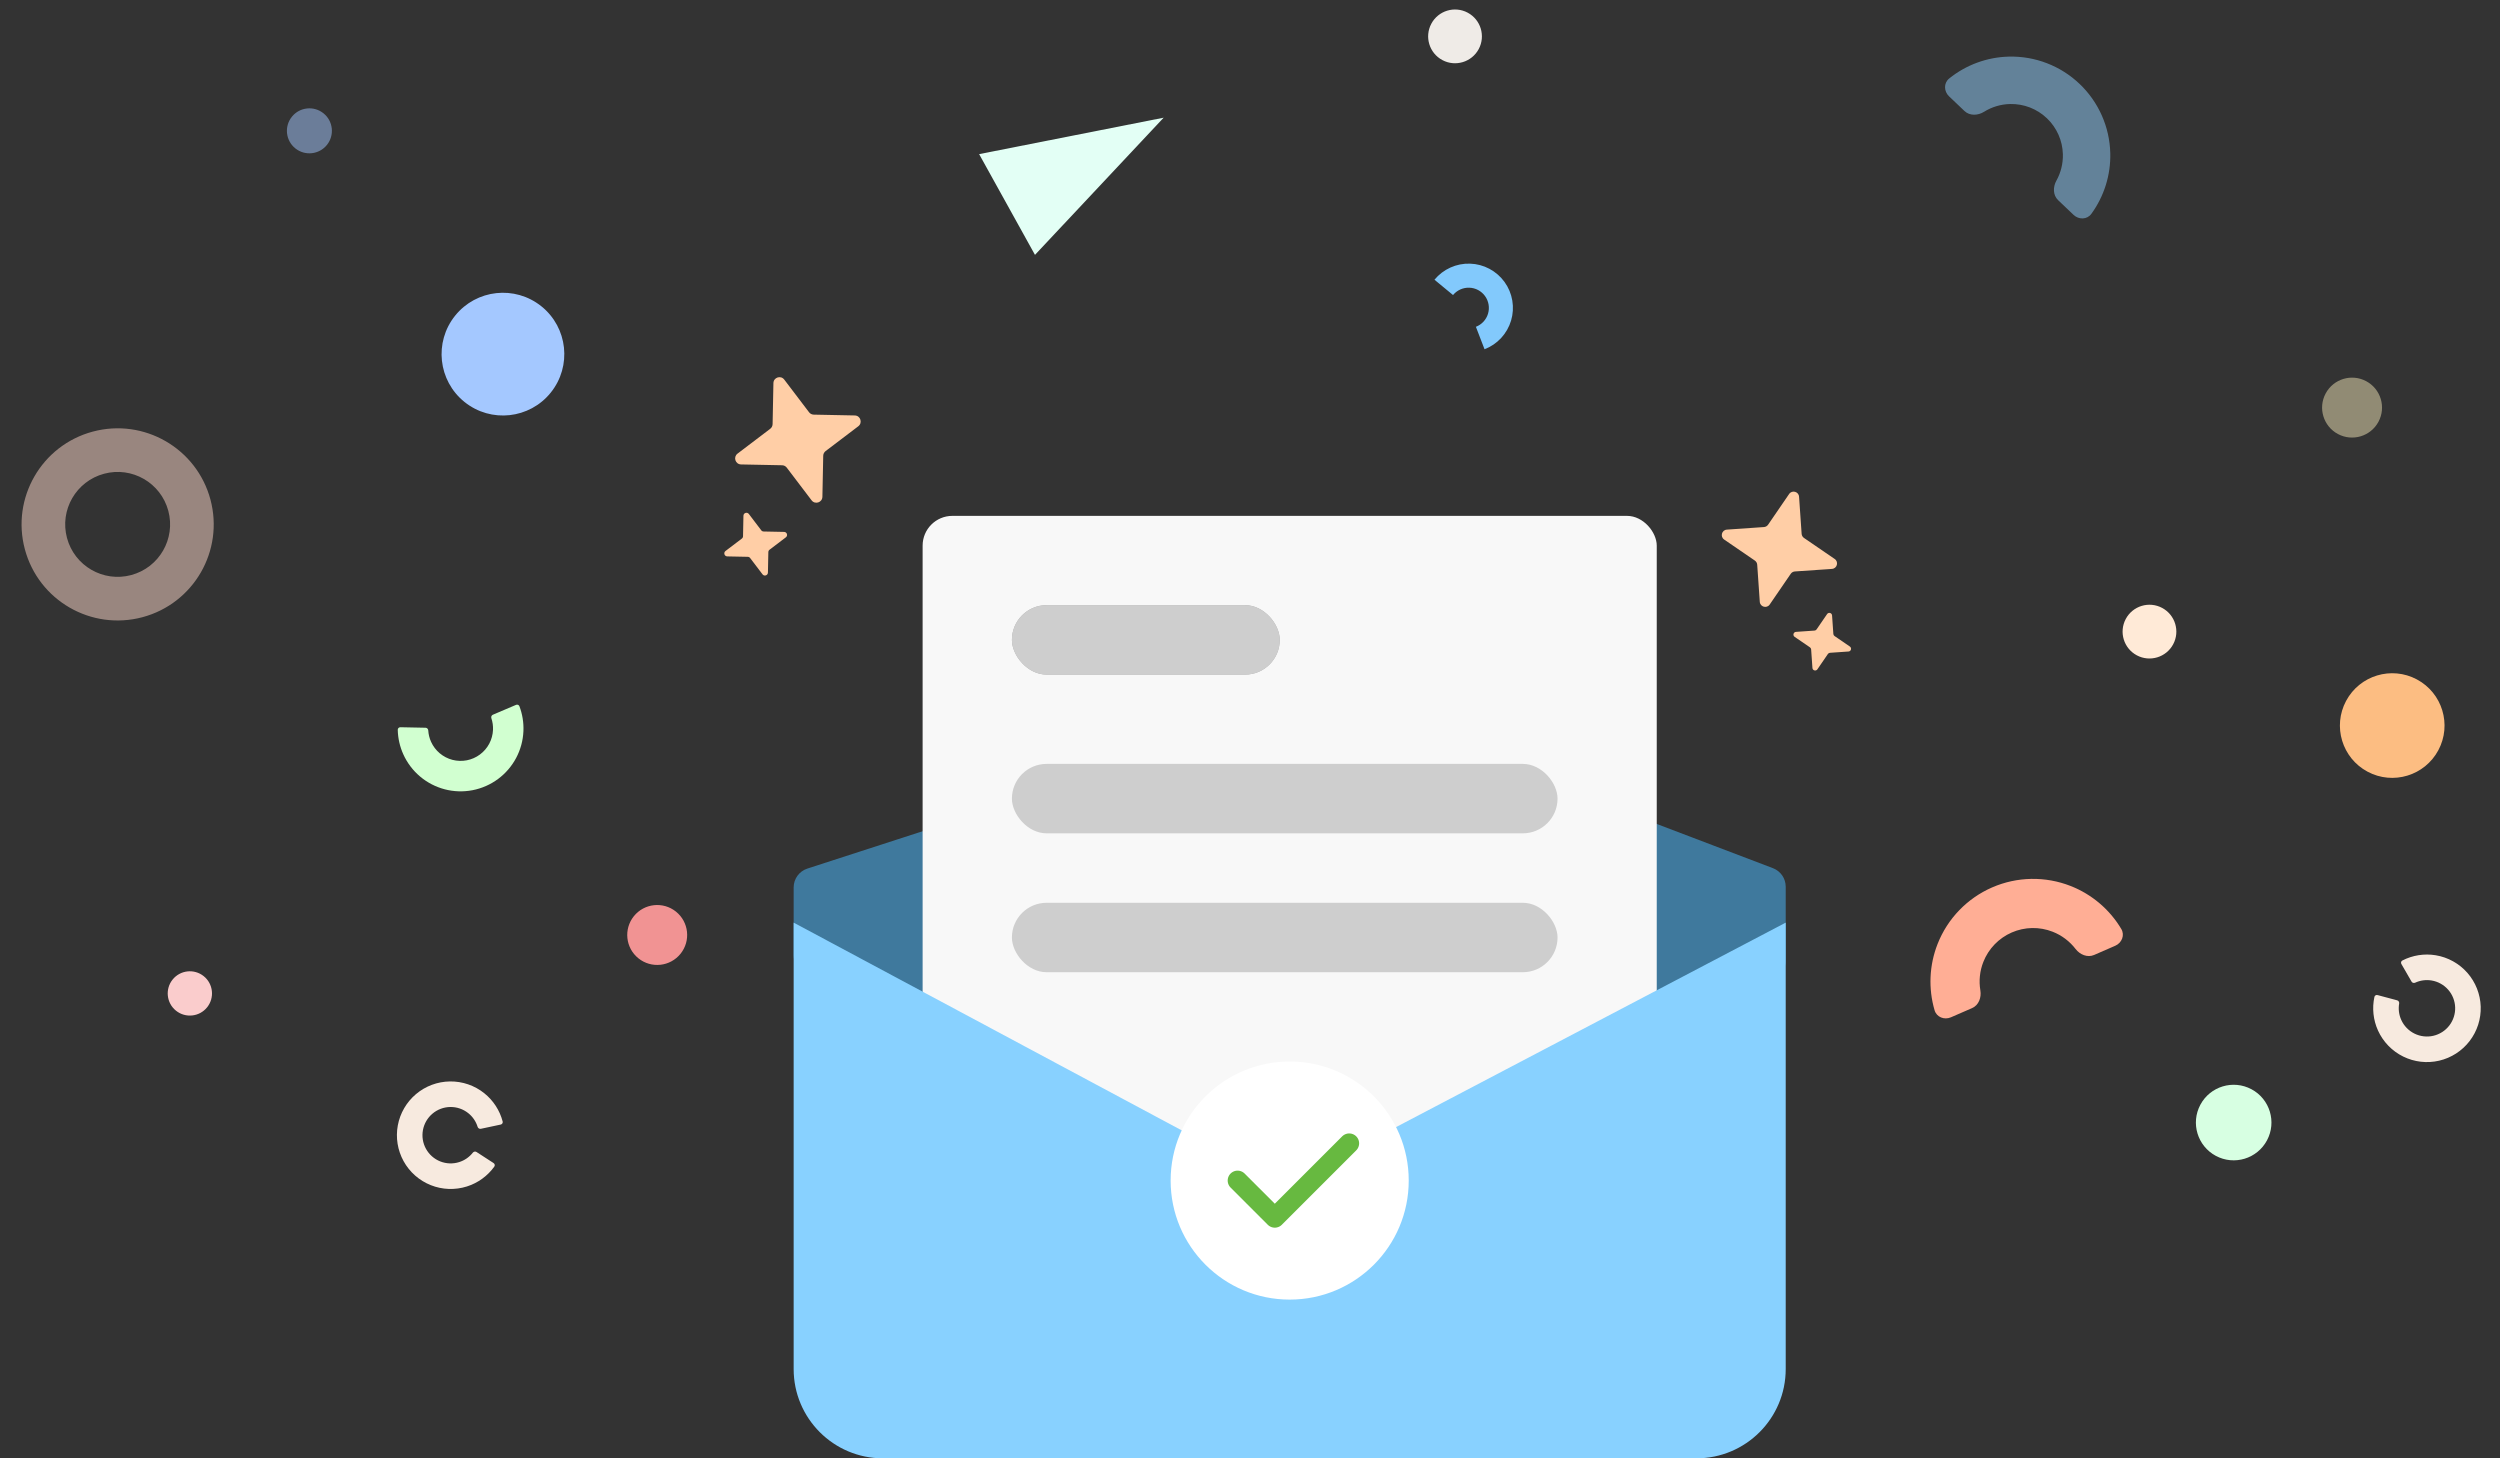
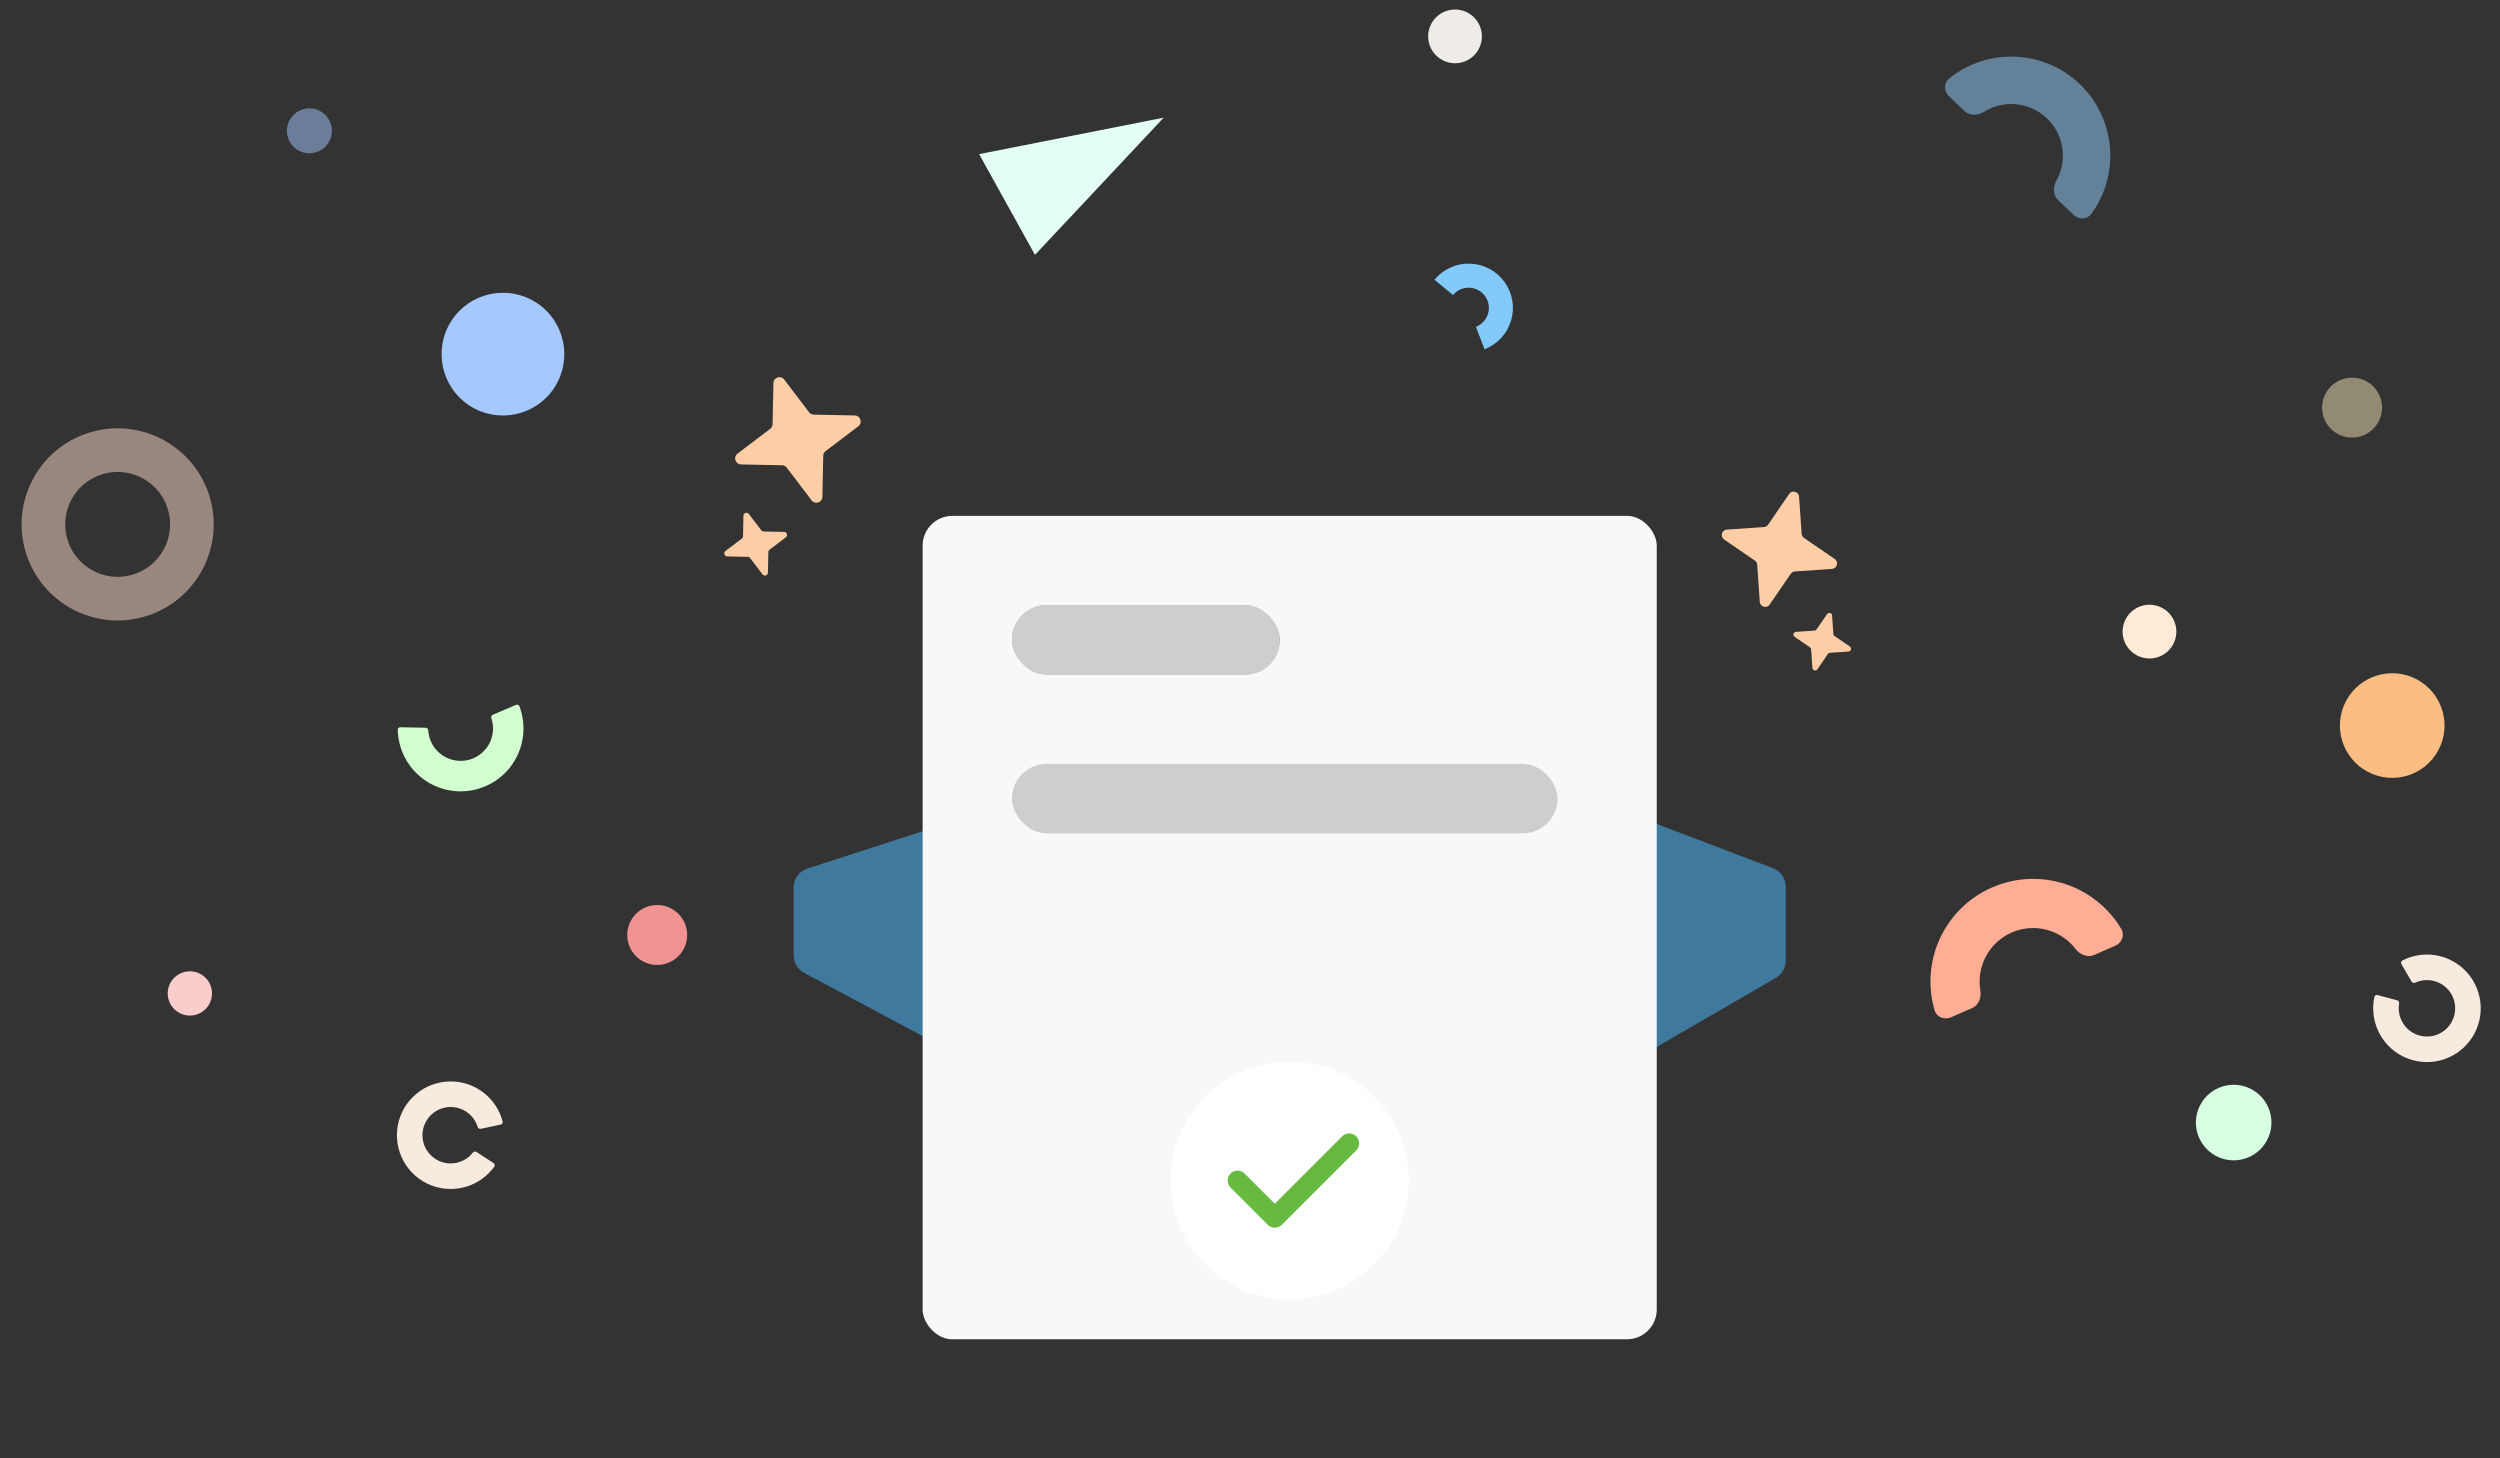
<svg xmlns="http://www.w3.org/2000/svg" width="252" height="147" viewBox="0 0 252 147" fill="none">
  <rect x="0" y="0" width="252" height="147" fill="#333333" stroke="none" />
  <path d="M80 89.454V96.3C80 97.039 80.407 97.717 81.059 98.065L131.519 124.977C132.129 125.302 132.864 125.289 133.462 124.943L179.002 98.578C179.62 98.22 180 97.561 180 96.847V89.379C180 88.549 179.487 87.805 178.711 87.51L134.658 70.75C134.232 70.588 133.764 70.577 133.33 70.717L81.383 87.552C80.559 87.819 80 88.587 80 89.454Z" fill="#3F799D" />
  <rect x="93" y="52" width="74" height="83" rx="3" fill="#F8F8F8" />
-   <path d="M80 93L125.294 117.249C127.925 118.657 131.082 118.67 133.724 117.283L180 93V138C180 142.971 175.971 147 171 147H89C84.029 147 80 142.971 80 138V93Z" fill="#88D1FF" />
  <rect x="102" y="77" width="55" height="7" rx="3.5" fill="#CECECE" />
-   <rect x="102" y="91" width="55" height="7" rx="3.5" fill="#CECECE" />
  <rect x="102" y="61" width="27" height="7" rx="3.5" fill="#A8A8A8" />
  <rect x="102" y="61" width="27" height="7" rx="3.5" fill="#CECECE" />
  <circle cx="130" cy="119" r="12" fill="white" />
  <path d="M124.75 119L128.5 122.75L136 115.25" stroke="#67B940" stroke-width="2" stroke-linecap="round" stroke-linejoin="round" />
  <path d="M180.343 49.795C180.637 49.365 181.309 49.548 181.345 50.068L181.604 53.809C181.615 53.976 181.703 54.129 181.841 54.224L184.935 56.343C185.365 56.637 185.182 57.309 184.662 57.345L180.922 57.603C180.754 57.615 180.601 57.703 180.506 57.841L178.387 60.935C178.093 61.364 177.422 61.182 177.386 60.662L177.127 56.921C177.115 56.754 177.028 56.601 176.889 56.506L173.796 54.387C173.366 54.093 173.548 53.421 174.068 53.386L177.809 53.127C177.976 53.115 178.129 53.028 178.224 52.889L180.343 49.795Z" fill="#FFCEA6" />
  <path d="M79.05 38.26C78.703 37.802 77.972 38.039 77.961 38.614L77.878 42.752C77.874 42.937 77.786 43.111 77.638 43.223L74.342 45.725C73.885 46.073 74.122 46.803 74.697 46.815L78.835 46.898C79.02 46.902 79.193 46.99 79.305 47.138L81.808 50.433C82.156 50.891 82.886 50.653 82.898 50.078L82.981 45.941C82.984 45.756 83.073 45.582 83.22 45.47L86.516 42.968C86.974 42.62 86.736 41.889 86.161 41.878L82.024 41.795C81.838 41.791 81.665 41.703 81.553 41.555L79.05 38.26Z" fill="#FFCEA6" />
  <path d="M184.172 61.898C184.319 61.683 184.654 61.774 184.672 62.034L184.802 63.904C184.808 63.988 184.851 64.065 184.921 64.112L186.467 65.171C186.682 65.319 186.591 65.654 186.331 65.672L184.461 65.802C184.377 65.808 184.301 65.851 184.253 65.921L183.194 67.467C183.047 67.682 182.711 67.591 182.693 67.331L182.563 65.461C182.558 65.377 182.514 65.3 182.445 65.253L180.898 64.194C180.683 64.046 180.774 63.711 181.034 63.693L182.904 63.563C182.988 63.558 183.065 63.514 183.112 63.444L184.172 61.898Z" fill="#FFCEA6" />
  <path d="M75.484 51.808C75.31 51.579 74.945 51.697 74.939 51.985L74.897 54.054C74.896 54.146 74.852 54.233 74.778 54.289L73.13 55.54C72.901 55.714 73.02 56.079 73.307 56.085L75.376 56.127C75.469 56.129 75.555 56.173 75.611 56.246L76.863 57.894C77.037 58.123 77.402 58.004 77.407 57.717L77.449 55.648C77.451 55.556 77.495 55.469 77.569 55.413L79.217 54.161C79.445 53.988 79.327 53.623 79.039 53.617L76.971 53.575C76.878 53.573 76.791 53.529 76.735 53.455L75.484 51.808Z" fill="#FFCEA6" />
  <path d="M144.594 28.197C145.028 27.67 145.578 27.25 146.201 26.969C146.823 26.688 147.502 26.553 148.184 26.576C148.867 26.598 149.535 26.777 150.138 27.098C150.741 27.419 151.262 27.875 151.661 28.429C152.06 28.983 152.327 29.622 152.44 30.295C152.554 30.968 152.512 31.659 152.317 32.314C152.121 32.968 151.779 33.569 151.315 34.071C150.851 34.572 150.278 34.96 149.641 35.205L148.77 32.942C149.061 32.83 149.323 32.652 149.535 32.423C149.747 32.194 149.904 31.92 149.993 31.621C150.082 31.322 150.101 31.006 150.049 30.699C149.997 30.391 149.875 30.099 149.693 29.846C149.511 29.593 149.273 29.385 148.997 29.238C148.722 29.091 148.417 29.01 148.105 29C147.793 28.989 147.483 29.051 147.199 29.179C146.914 29.308 146.663 29.5 146.465 29.74L144.594 28.197Z" fill="#82C9FC" />
  <path opacity="0.5" d="M196.462 9.708C195.937 9.208 195.912 8.368 196.477 7.913C198.176 6.544 200.288 5.761 202.494 5.707C205.14 5.642 207.704 6.631 209.621 8.456C211.538 10.281 212.651 12.793 212.716 15.439C212.77 17.645 212.092 19.793 210.807 21.557C210.381 22.144 209.541 22.16 209.016 21.66L207.457 20.175C206.932 19.675 206.929 18.849 207.282 18.215C207.731 17.41 207.961 16.493 207.938 15.556C207.905 14.177 207.324 12.868 206.325 11.917C205.326 10.966 203.99 10.451 202.612 10.485C201.675 10.507 200.77 10.783 199.988 11.27C199.372 11.654 198.547 11.692 198.021 11.192L196.462 9.708Z" fill="#95D2FF" />
  <path d="M196.655 102.544C195.99 102.834 195.208 102.531 195.005 101.834C194.366 99.646 194.466 97.295 195.309 95.15C196.313 92.597 198.291 90.547 200.807 89.451C203.323 88.356 206.171 88.305 208.725 89.309C210.869 90.152 212.658 91.681 213.825 93.639C214.197 94.262 213.885 95.042 213.22 95.331L211.085 96.261C210.421 96.55 209.658 96.232 209.217 95.656C208.625 94.885 207.831 94.281 206.911 93.92C205.581 93.396 204.096 93.423 202.785 93.994C201.474 94.565 200.443 95.633 199.92 96.964C199.558 97.884 199.459 98.876 199.621 99.835C199.741 100.55 199.455 101.325 198.79 101.615L196.655 102.544Z" fill="#FFAE95" />
  <path opacity="0.5" d="M21.212 50.353C22.596 55.519 19.531 60.828 14.365 62.212C9.2 63.596 3.89 60.531 2.506 55.365C1.122 50.2 4.187 44.89 9.353 43.506C14.518 42.122 19.828 45.188 21.212 50.353ZM6.752 54.227C7.508 57.048 10.407 58.722 13.227 57.966C16.048 57.21 17.722 54.311 16.966 51.491C16.21 48.67 13.311 46.996 10.491 47.752C7.67 48.508 5.996 51.407 6.752 54.227Z" fill="#FFDBCC" />
  <path d="M49.753 117.237C49.875 117.316 49.91 117.479 49.825 117.597C49.146 118.539 48.181 119.241 47.069 119.594C45.874 119.973 44.584 119.927 43.42 119.462C42.255 118.998 41.288 118.144 40.682 117.046C40.077 115.948 39.871 114.674 40.099 113.441C40.328 112.208 40.977 111.092 41.935 110.284C42.894 109.476 44.103 109.025 45.357 109.009C46.611 108.993 47.832 109.411 48.811 110.194C49.722 110.922 50.372 111.923 50.669 113.046C50.706 113.186 50.614 113.326 50.473 113.356L48.467 113.783C48.325 113.813 48.186 113.722 48.143 113.583C47.975 113.043 47.648 112.563 47.203 112.207C46.689 111.796 46.049 111.576 45.391 111.585C44.733 111.594 44.099 111.83 43.596 112.254C43.093 112.678 42.752 113.263 42.632 113.91C42.512 114.557 42.62 115.225 42.938 115.802C43.256 116.378 43.763 116.826 44.374 117.07C44.986 117.313 45.662 117.338 46.289 117.138C46.832 116.966 47.309 116.635 47.66 116.19C47.75 116.077 47.912 116.041 48.033 116.12L49.753 117.237Z" fill="#F7EADF" />
  <path d="M242.059 97.171C241.987 97.046 242.03 96.885 242.158 96.818C243.191 96.287 244.37 96.1 245.521 96.29C246.758 96.495 247.886 97.121 248.713 98.064C249.539 99.007 250.014 100.207 250.055 101.46C250.096 102.714 249.701 103.942 248.938 104.937C248.174 105.932 247.09 106.631 245.869 106.916C244.647 107.201 243.365 107.053 242.241 106.499C241.116 105.944 240.219 105.017 239.701 103.875C239.22 102.812 239.095 101.625 239.341 100.49C239.372 100.349 239.516 100.265 239.656 100.303L241.637 100.834C241.777 100.871 241.859 101.015 241.835 101.158C241.739 101.716 241.812 102.292 242.048 102.811C242.319 103.411 242.79 103.897 243.38 104.188C243.97 104.479 244.643 104.556 245.284 104.407C245.924 104.258 246.493 103.891 246.894 103.369C247.294 102.847 247.501 102.202 247.48 101.545C247.458 100.887 247.21 100.257 246.776 99.763C246.342 99.268 245.75 98.939 245.101 98.832C244.539 98.739 243.963 98.818 243.449 99.055C243.317 99.115 243.157 99.073 243.085 98.948L242.059 97.171Z" fill="#F7EADF" />
  <path d="M52.019 71.049C52.152 70.993 52.307 71.055 52.358 71.19C52.661 71.991 52.798 72.845 52.761 73.702C52.721 74.646 52.47 75.57 52.026 76.404C51.582 77.239 50.958 77.964 50.198 78.526C49.438 79.088 48.562 79.472 47.633 79.652C46.705 79.832 45.749 79.801 44.834 79.563C43.919 79.325 43.07 78.885 42.347 78.276C41.624 77.667 41.046 76.904 40.657 76.043C40.303 75.262 40.112 74.418 40.094 73.562C40.091 73.417 40.212 73.302 40.357 73.305L42.9 73.357C43.045 73.36 43.159 73.481 43.168 73.625C43.191 74.023 43.288 74.413 43.453 74.778C43.654 75.222 43.951 75.615 44.324 75.929C44.697 76.243 45.135 76.47 45.607 76.593C46.079 76.716 46.572 76.731 47.051 76.639C47.529 76.546 47.981 76.348 48.373 76.058C48.765 75.768 49.087 75.394 49.316 74.964C49.545 74.534 49.674 74.057 49.695 73.57C49.712 73.171 49.656 72.773 49.53 72.395C49.484 72.257 49.545 72.103 49.678 72.046L52.019 71.049Z" fill="#D1FFD0" />
  <circle opacity="0.5" cx="31.188" cy="13.188" r="2.267" transform="rotate(128.788 31.188 13.188)" fill="#A4C8FF" />
  <circle cx="50.697" cy="35.697" r="6.186" transform="rotate(128.788 50.697 35.697)" fill="#A4C8FF" />
  <circle cx="66.246" cy="94.246" r="3.02" transform="rotate(128.788 66.246 94.246)" fill="#F19393" />
  <circle cx="19.138" cy="100.138" r="2.232" transform="rotate(128.788 19.138 100.138)" fill="#FACCCC" />
  <circle cx="216.667" cy="63.667" r="2.709" transform="rotate(118.14 216.667 63.667)" fill="#FFEAD7" />
  <circle cx="146.667" cy="3.667" r="2.709" transform="rotate(118.14 146.667 3.667)" fill="#EFEBE7" />
  <circle cx="241.136" cy="73.136" r="5.273" transform="rotate(118.14 241.136 73.136)" fill="#FCBD82" />
  <circle opacity="0.5" cx="237.088" cy="41.087" r="3.02" transform="rotate(118.14 237.088 41.087)" fill="#F1E4B7" />
  <circle cx="225.154" cy="113.154" r="3.808" transform="rotate(118.14 225.154 113.154)" fill="#D7FFE2" />
  <path d="M117.297 11.863L104.326 25.691L98.697 15.536L117.297 11.863Z" fill="#E3FFF5" />
</svg>